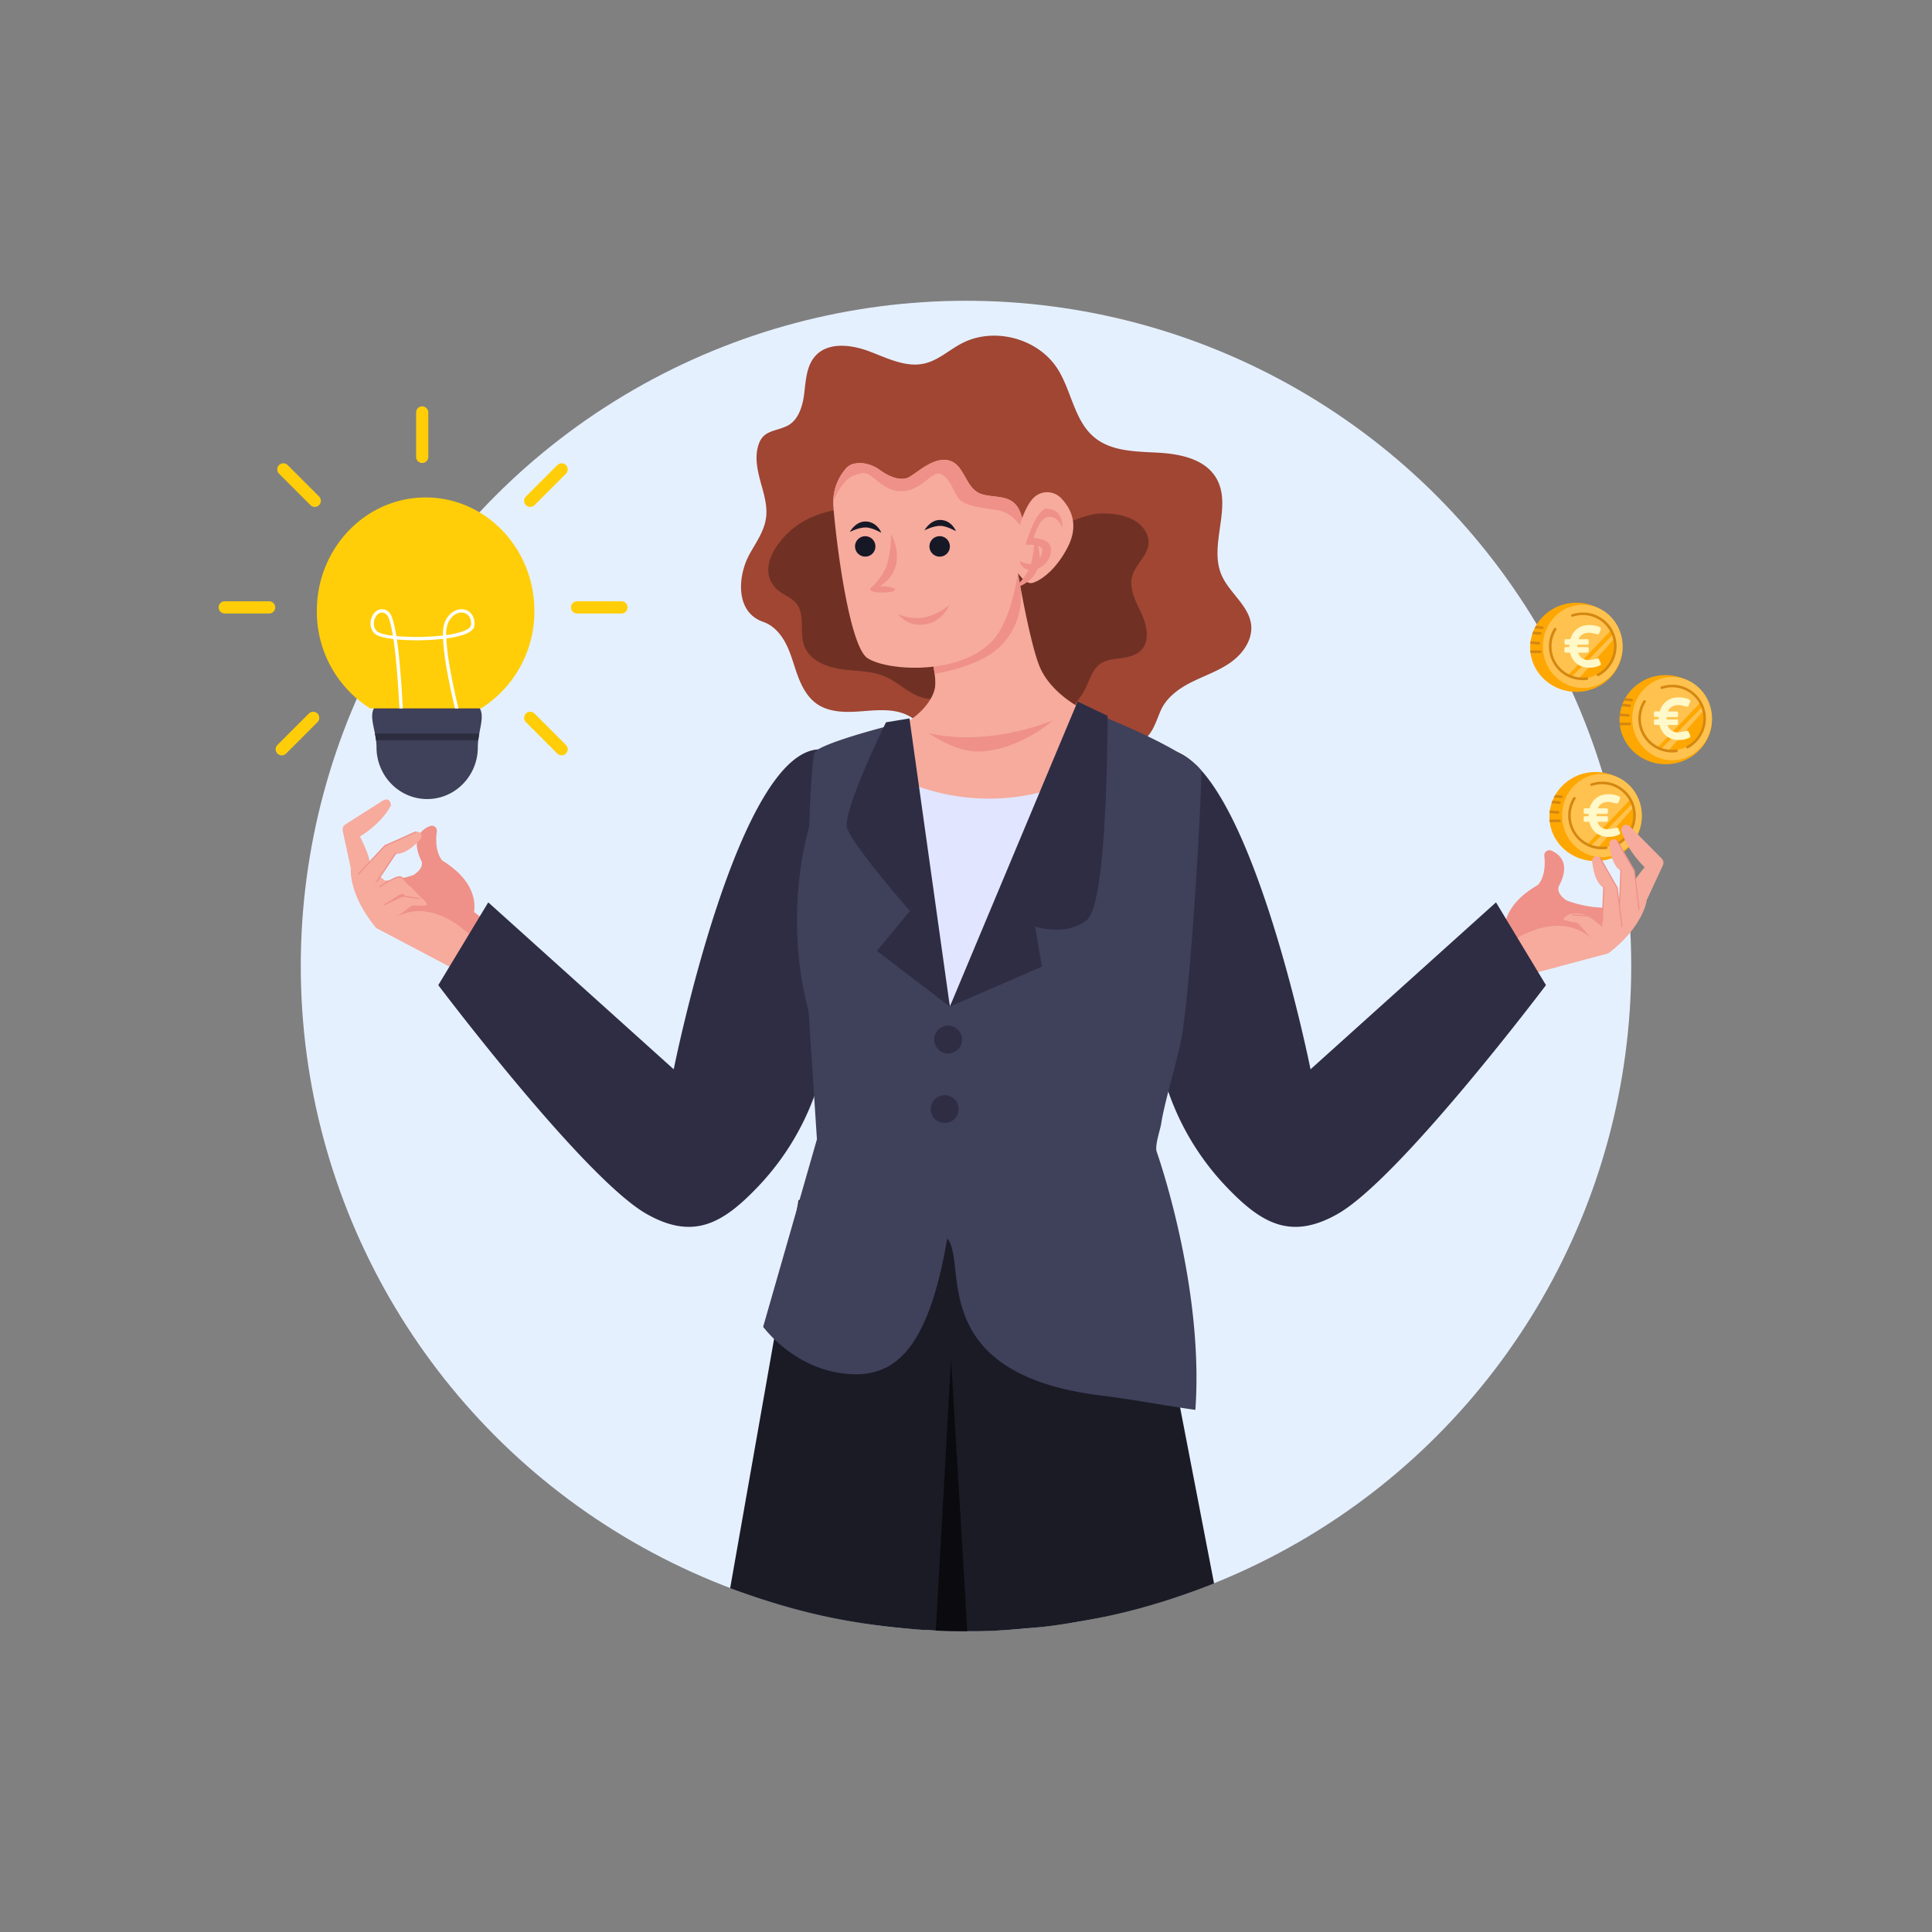
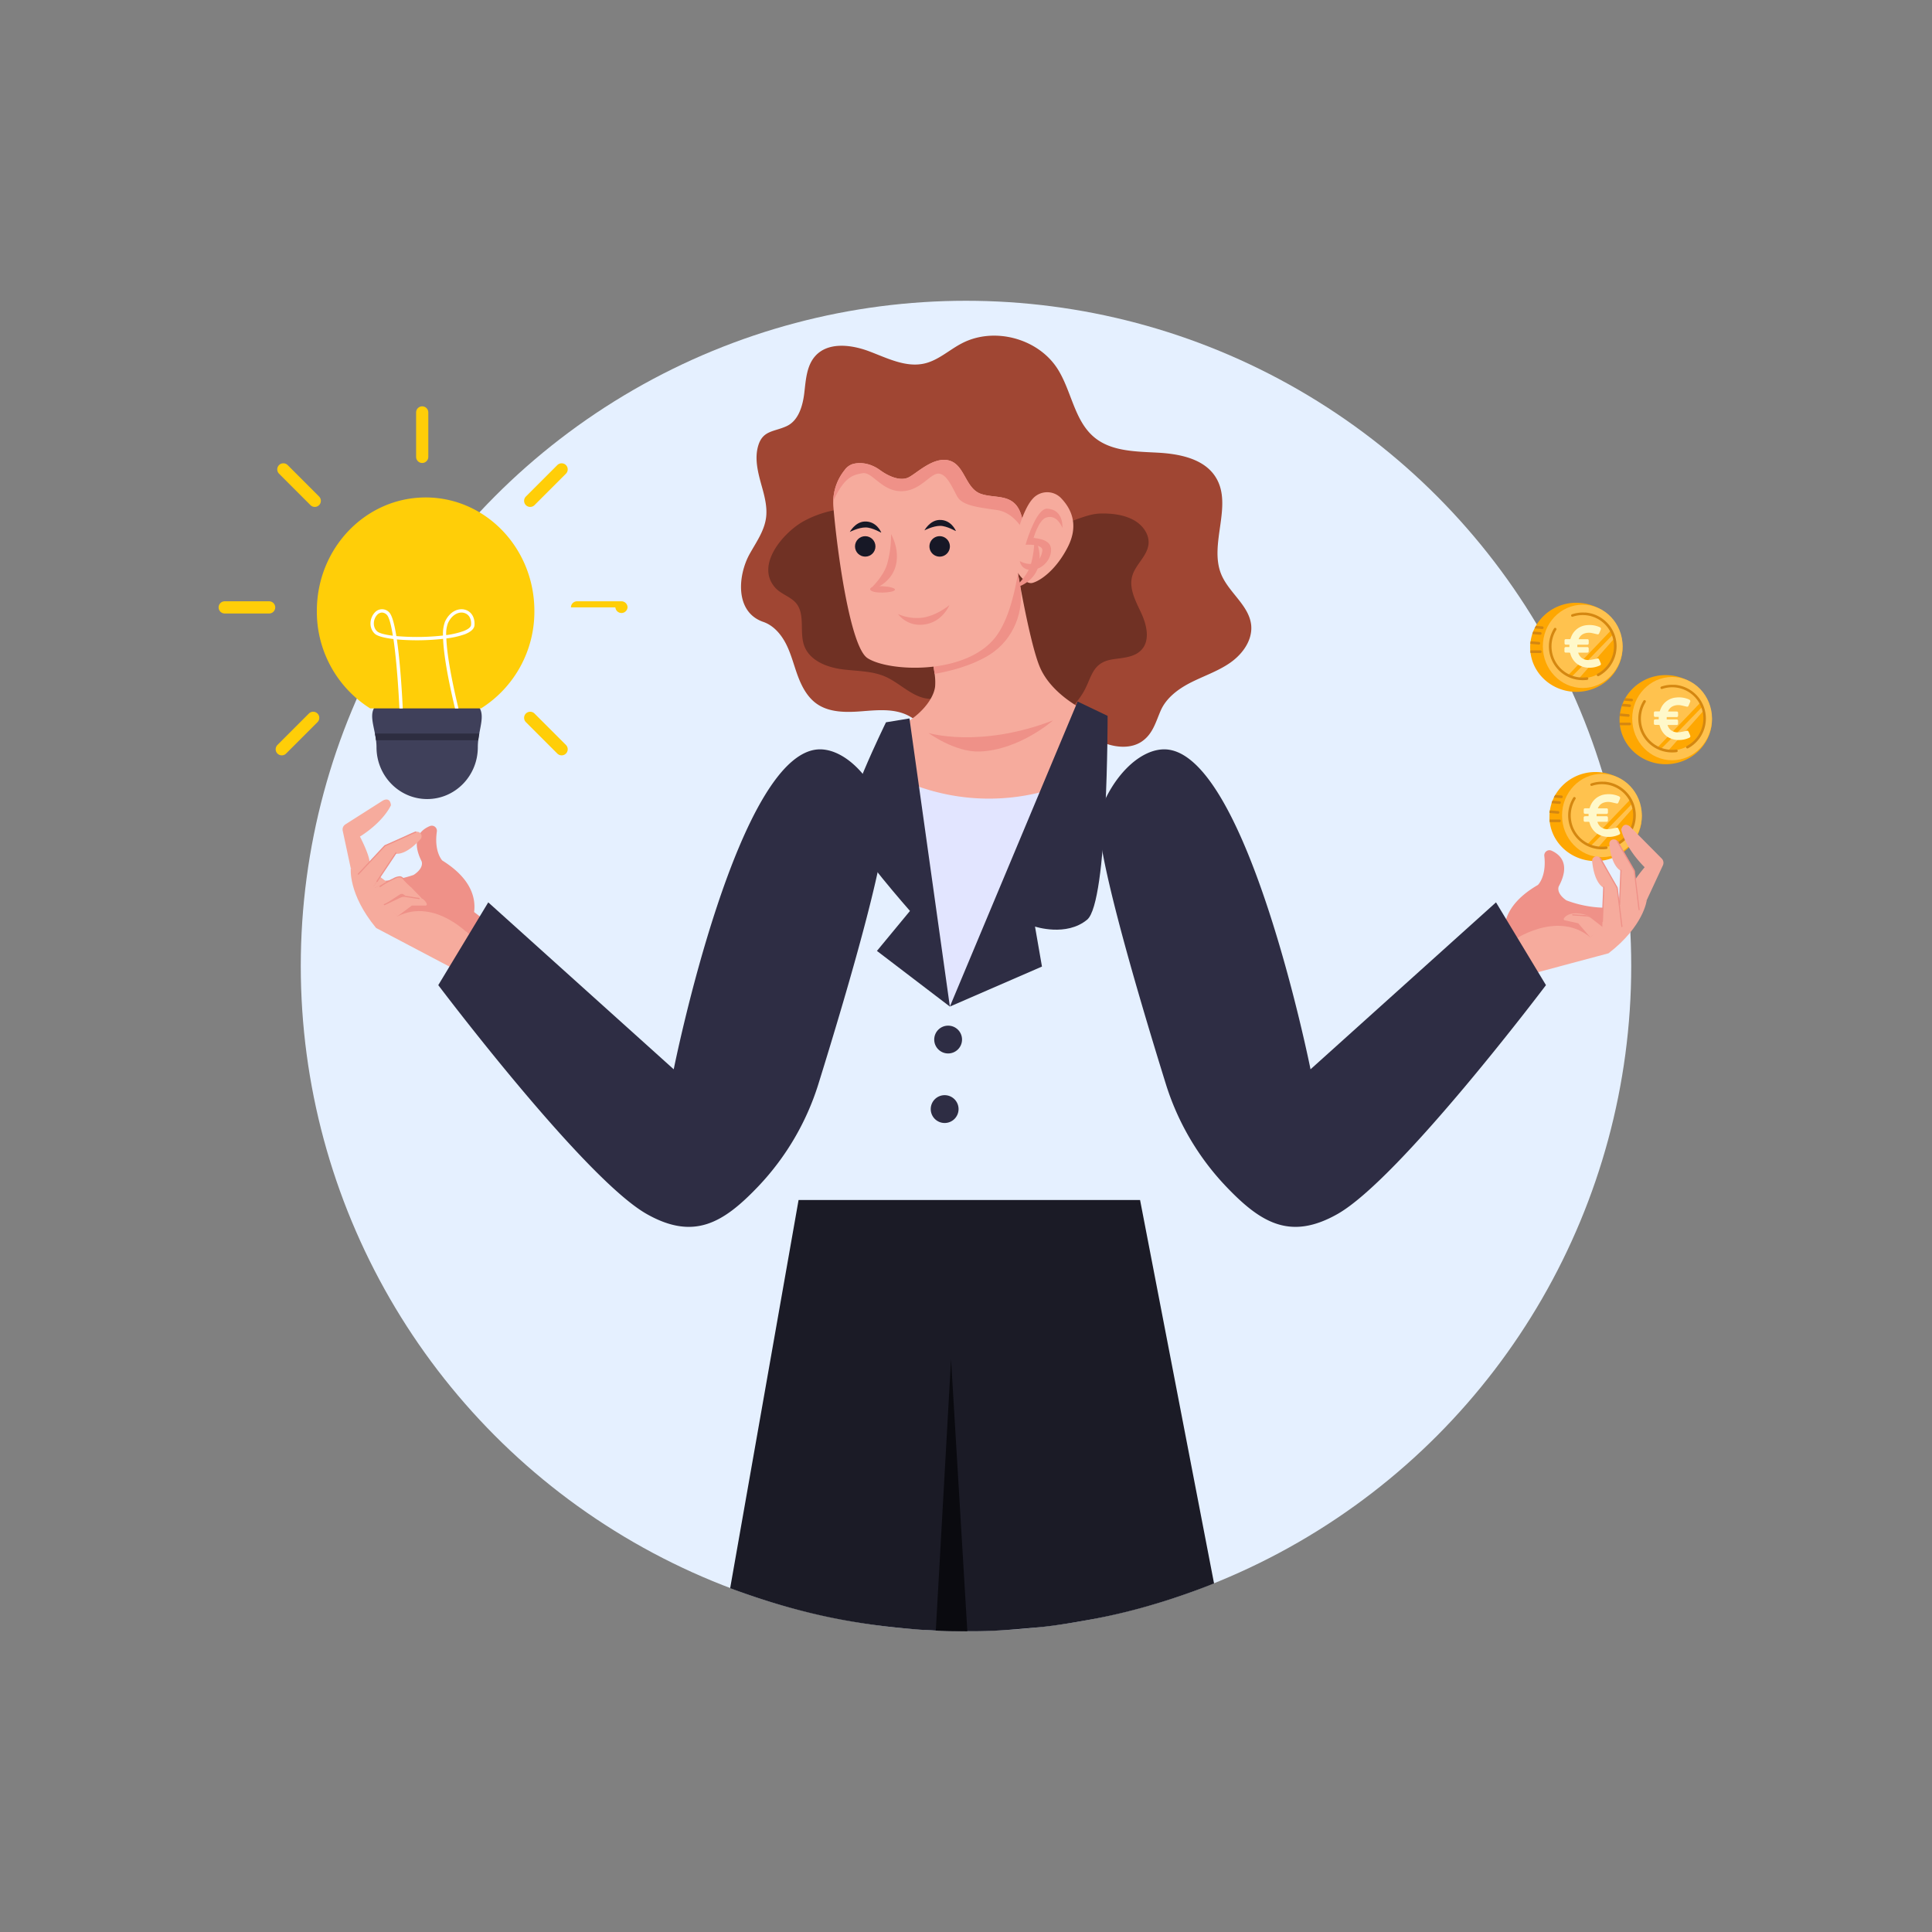
<svg xmlns="http://www.w3.org/2000/svg" id="Layer_1" data-name="Layer 1" viewBox="0 0 1000 1000">
  <rect x="0" y="0" width="1000" height="1000" fill="#808080" stroke="none" />
  <defs>
    <style>.cls-1{fill:#e5f0ff;}.cls-2{fill:#3f405a;}.cls-3{fill:#ffce08;}.cls-4{fill:#2d2d40;}.cls-5{fill:#fff;}.cls-6{fill:#ef9188;}.cls-7{fill:#fea702;}.cls-8{fill:#ffc24e;}.cls-9{fill:#d48711;}.cls-10{fill:#fff8c9;}.cls-11{fill:#f6ab9d;}.cls-12{fill:#2e2d44;}.cls-13{fill:#1b1b26;}.cls-14{fill:#a04633;}.cls-15{fill:#703124;}.cls-16{fill:#e2e5ff;}.cls-17{fill:#171826;}.cls-18{fill:#0a0a0f;}</style>
  </defs>
  <circle class="cls-1" cx="500" cy="500" r="344.32" />
  <path class="cls-2" d="M194.06,379.68c.23,1.13.44,2.29.57,3.47a26.8,26.8,0,0,1,.25,3.61c0,14.82,11.73,26.83,26.23,26.83s26.21-12,26.21-26.83a30.56,30.56,0,0,1,.22-3.61c.14-1.18.33-2.34.54-3.47,2.06-11.39,5.64-19.76-27-19.76C187.86,359.92,191.84,368.29,194.06,379.68Z" />
  <path class="cls-3" d="M164,316.18a59.16,59.16,0,0,0,27.58,50.48H249a59.15,59.15,0,0,0,27.59-50.48c0-32.19-24.86-58.33-55.64-58.7h-.65C189.24,257.48,164,283.76,164,316.18Z" />
  <path class="cls-4" d="M194.06,379.68c.23,1.13.44,2.29.57,3.47h52.91c.14-1.18.33-2.34.54-3.47Z" />
  <path class="cls-5" d="M240.62,315.56c-3.27-.87-7.75.72-10.31,6.25a18.23,18.23,0,0,0-1,7.13,121.07,121.07,0,0,1-24.16.29c-1-6.2-2.24-10.92-3.78-12.34a5,5,0,0,0-7.46.24c-2.58,2.81-3.17,7.84.09,10.89,1.35,1.27,5,2.18,9.64,2.74,1.22,8.25,2.16,19.37,2.78,30,.12,2,.22,4,.32,5.94h1.73c-.09-1.87-.2-3.94-.33-6.15-.53-9.13-1.41-20.62-2.73-29.58a123.25,123.25,0,0,0,23.94-.31c.32,8.6,2.69,20.75,4.75,29.92.5,2.25,1,4.32,1.42,6.12h1.78c-.42-1.72-.89-3.71-1.37-5.88-2.11-9.29-4.59-21.85-4.9-30.37a43.81,43.81,0,0,0,9.57-2.16c3.15-1.24,4.84-2.8,5-4.67C245.88,319.56,243.93,316.42,240.62,315.56Zm-45.45,11.19c-2.46-2.3-2-6.29,0-8.44a3.57,3.57,0,0,1,2.53-1.25,3.62,3.62,0,0,1,2.46,1.11c1.21,1.11,2.27,5.17,3.19,10.87C199.29,328.54,196.24,327.76,195.17,326.75Zm48.66-3.31c-.1,1.44-2.17,2.53-3.88,3.19a42.62,42.62,0,0,1-9,2.1,15.52,15.52,0,0,1,.91-6.19c1.8-3.88,4.61-5.48,7-5.48a5.28,5.28,0,0,1,1.28.16C242.69,317.88,244.09,320.25,243.83,323.44Z" />
  <path class="cls-3" d="M218.53,239.64h0a3.17,3.17,0,0,0,3.16-3.16v-23a3.17,3.17,0,0,0-3.16-3.16h0a3.16,3.16,0,0,0-3.15,3.16v23A3.16,3.16,0,0,0,218.53,239.64Z" />
  <path class="cls-3" d="M165.16,261.46h0a3.16,3.16,0,0,0,0-4.46l-16.27-16.28a3.17,3.17,0,0,0-4.46,0h0a3.16,3.16,0,0,0,0,4.46l16.27,16.28A3.16,3.16,0,0,0,165.16,261.46Z" />
  <path class="cls-3" d="M272.2,261.46h0a3.16,3.16,0,0,1,0-4.46l16.27-16.28a3.17,3.17,0,0,1,4.46,0h0a3.16,3.16,0,0,1,0,4.46l-16.27,16.28A3.16,3.16,0,0,1,272.2,261.46Z" />
  <path class="cls-3" d="M272.2,369.32h0a3.16,3.16,0,0,0,0,4.46l16.27,16.27a3.16,3.16,0,0,0,4.46,0h0a3.16,3.16,0,0,0,0-4.46l-16.27-16.27A3.16,3.16,0,0,0,272.2,369.32Z" />
  <path class="cls-3" d="M164.34,369.32h0a3.16,3.16,0,0,1,0,4.46l-16.27,16.27a3.16,3.16,0,0,1-4.46,0h0a3.16,3.16,0,0,1,0-4.46l16.27-16.27A3.16,3.16,0,0,1,164.34,369.32Z" />
  <path class="cls-3" d="M142.46,314.38h0a3.16,3.16,0,0,0-3.15-3.15h-23a3.16,3.16,0,0,0-3.15,3.15h0a3.16,3.16,0,0,0,3.15,3.16h23A3.16,3.16,0,0,0,142.46,314.38Z" />
-   <path class="cls-3" d="M324.82,314.38h0a3.16,3.16,0,0,0-3.15-3.15h-23a3.16,3.16,0,0,0-3.15,3.15h0a3.16,3.16,0,0,0,3.15,3.16h23A3.16,3.16,0,0,0,324.82,314.38Z" />
+   <path class="cls-3" d="M324.82,314.38h0a3.16,3.16,0,0,0-3.15-3.15h-23a3.16,3.16,0,0,0-3.15,3.15h0h23A3.16,3.16,0,0,0,324.82,314.38Z" />
  <path class="cls-6" d="M820.15,493.07l17.2-23.5a58.77,58.77,0,0,1-26.6-3.55h0c-5.72-4-3.88-7.33-3.88-7.33,6.14-11.51.66-16.4-3.82-18.4a2.67,2.67,0,0,0-3.72,2.74c1.23,10.68-3.29,15-3.29,15-15.39,8.93-18.12,19-17.41,26.36l-5.6,4.05,6.52,9,2.91-2.6,15,2.95Z" />
  <path class="cls-7" d="M849.77,422.65c0,12.73-10.7,23.05-23.91,23.05-12.18,0-22.24-8.79-23.71-20.15-.06-.45-.11-.9-.14-1.36s0-1,0-1.54,0-1.24.08-1.85.08-.91.15-1.35a22,22,0,0,1,.86-3.71c.15-.45.3-.89.48-1.32s.46-1.11.72-1.64.45-.88.7-1.3a24,24,0,0,1,20.91-11.88C839.07,399.6,849.77,409.91,849.77,422.65Z" />
  <ellipse class="cls-8" cx="829.16" cy="422.1" rx="20.65" ry="21.56" />
  <path class="cls-7" d="M845.89,421.51a17,17,0,0,1-17,17c-.51,0-1,0-1.53-.07l18.11-20.47A16.92,16.92,0,0,1,845.89,421.51Z" />
  <path class="cls-7" d="M844.92,415.84c-6.82,7.07-16.89,17.45-21.34,21.77a16.85,16.85,0,0,1-1.82-.73L844,413.67A16.19,16.19,0,0,1,844.92,415.84Z" />
  <path class="cls-9" d="M831.93,438.38a.69.69,0,0,0-.64-.28,15,15,0,0,1-2.13.15,16.14,16.14,0,0,1-13.69-24.69.66.66,0,0,0-.07-.8h0a.67.67,0,0,0-1.07.09,17.31,17.31,0,0,0-2.66,9.26,17.52,17.52,0,0,0,17.5,17.5,17.73,17.73,0,0,0,2.32-.15.68.68,0,0,0,.46-1.06Z" />
  <path class="cls-9" d="M830.31,404.63a17.51,17.51,0,0,0-6.74.89.66.66,0,0,0-.31,1h0a.66.66,0,0,0,.74.23,15.92,15.92,0,0,1,6-.82,16.14,16.14,0,0,1,6.81,30.35.67.67,0,0,0-.23,1h0a.68.68,0,0,0,.87.19,17.5,17.5,0,0,0-7.12-32.89Z" />
  <path class="cls-9" d="M807.2,425.55h-5.05c-.06-.45-.11-.9-.14-1.36h5.16a.7.7,0,0,1,.7.55A.68.68,0,0,1,807.2,425.55Z" />
  <path class="cls-9" d="M806.47,421.18h-.05L802,420.8q0-.69.15-1.35l4.31.37a.7.7,0,0,1,.65.59A.69.69,0,0,1,806.47,421.18Z" />
  <path class="cls-9" d="M807.2,416.09h-.06l-4.09-.35c.15-.45.3-.89.48-1.32l3.7.31a.7.7,0,0,1,.65.6A.68.68,0,0,1,807.2,416.09Z" />
  <path class="cls-9" d="M808.21,413.12h-.06l-3.9-.34c.22-.44.45-.88.7-1.3l3.29.28a.69.69,0,0,1,.64.59A.68.68,0,0,1,808.21,413.12Z" />
  <path class="cls-10" d="M822.24,422.45v-1.22h-1.63c-.65,0-.87-.22-.88-.88v-.86c0-1,.12-1.12,1.1-1.12h1.91c.15-.41.28-.81.44-1.19a9.47,9.47,0,0,1,8.19-6.05,12.88,12.88,0,0,1,6.17.86,3.54,3.54,0,0,1,.62.3.82.82,0,0,1,.35,1.09c-.26.66-.54,1.32-.84,2a.76.76,0,0,1-1,.47c-1-.21-2-.48-2.94-.65a7.21,7.21,0,0,0-4,.37,4.89,4.89,0,0,0-2.68,2.83h4.22c.9,0,1,.15,1,1.06,0,.33,0,.66,0,1,0,.57-.24.81-.82.81h-5.06v1.22h5c.65,0,.87.23.87.89,0,.37,0,.75,0,1.12,0,.64-.21.86-.85.86h-4.6a5.5,5.5,0,0,0,1.79,2.72,5.83,5.83,0,0,0,4.25,1.07,29.74,29.74,0,0,0,3.46-.67c.9-.19,1.11-.11,1.48.72.24.53.47,1.07.68,1.62a.82.82,0,0,1-.4,1.17c-3.83,1.81-8.86,1.66-12.15-1.08a9.79,9.79,0,0,1-3.16-5.08c-.11-.37-.26-.5-.65-.48-.56,0-1.12,0-1.68,0a.66.66,0,0,1-.73-.72c0-.48,0-1,0-1.43a.67.67,0,0,1,.74-.71C821,422.44,821.62,422.45,822.24,422.45Z" />
  <path class="cls-7" d="M886.09,372.49c0,12.73-10.71,23.06-23.91,23.06-12.18,0-22.24-8.79-23.72-20.16-.05-.44-.1-.9-.13-1.35s-.05-1-.05-1.55,0-1.23.07-1.84c0-.46.09-.91.16-1.36a21.64,21.64,0,0,1,.86-3.7c.14-.45.3-.89.48-1.33s.46-1.1.72-1.63.45-.88.69-1.3a24.06,24.06,0,0,1,20.92-11.89C875.38,349.44,886.09,359.76,886.09,372.49Z" />
  <ellipse class="cls-8" cx="865.48" cy="371.95" rx="20.65" ry="21.56" />
  <path class="cls-7" d="M882.21,371.36a17,17,0,0,1-17,17c-.51,0-1,0-1.53-.07l18.11-20.47A16.85,16.85,0,0,1,882.21,371.36Z" />
  <path class="cls-7" d="M881.24,365.68c-6.82,7.07-16.89,17.46-21.34,21.78a16.22,16.22,0,0,1-1.83-.73l22.22-23.22A18.27,18.27,0,0,1,881.24,365.68Z" />
  <path class="cls-9" d="M868.25,388.23a.67.67,0,0,0-.64-.28,16.69,16.69,0,0,1-2.13.14,16.12,16.12,0,0,1-13.69-24.68.68.68,0,0,0-.07-.81h0a.68.68,0,0,0-1.07.09,17.48,17.48,0,0,0,14.84,26.77,17.58,17.58,0,0,0,2.31-.15.68.68,0,0,0,.47-1.06Z" />
  <path class="cls-9" d="M866.63,354.48a17.37,17.37,0,0,0-6.75.89.66.66,0,0,0-.3,1h0a.65.65,0,0,0,.73.23,16.14,16.14,0,0,1,12.78,29.53.67.67,0,0,0-.23,1h0a.67.67,0,0,0,.86.19,17.5,17.5,0,0,0-7.11-32.89Z" />
  <path class="cls-9" d="M843.52,375.39h-5.06c-.05-.44-.1-.9-.13-1.35h5.16a.7.7,0,0,1,.7.55A.67.67,0,0,1,843.52,375.39Z" />
  <path class="cls-9" d="M842.79,371h-.06l-4.38-.37c0-.46.09-.91.16-1.36l4.31.38a.68.68,0,0,1,0,1.36Z" />
  <path class="cls-9" d="M843.52,365.94h-.06l-4.09-.35c.14-.45.3-.89.48-1.33l3.7.32a.69.69,0,0,1,.64.59A.67.67,0,0,1,843.52,365.94Z" />
  <path class="cls-9" d="M844.53,363h-.06l-3.9-.33c.22-.44.45-.88.69-1.3l3.3.28a.7.7,0,0,1,.64.59A.69.69,0,0,1,844.53,363Z" />
  <path class="cls-10" d="M858.56,372.3v-1.22h-1.63c-.66,0-.88-.22-.88-.88,0-.29,0-.57,0-.86,0-1,.11-1.13,1.1-1.13h1.91c.15-.4.28-.8.44-1.18a9.45,9.45,0,0,1,8.19-6,12.87,12.87,0,0,1,6.17.85,3.5,3.5,0,0,1,.61.31.81.81,0,0,1,.36,1.08c-.26.67-.54,1.33-.85,2a.75.75,0,0,1-1,.47c-1-.21-2-.48-2.94-.66a7.17,7.17,0,0,0-4,.38,4.84,4.84,0,0,0-2.68,2.82h4.22c.89,0,1,.15,1,1.07,0,.33,0,.66,0,1,0,.57-.25.81-.82.81h-5.07v1.22h5c.65,0,.88.23.88.89v1.12c0,.64-.22.86-.85.86h-4.6a5.37,5.37,0,0,0,1.79,2.72A5.83,5.83,0,0,0,869.2,379a32,32,0,0,0,3.46-.67c.89-.2,1.1-.12,1.47.71.24.54.48,1.08.69,1.63a.81.81,0,0,1-.41,1.16c-3.82,1.82-8.86,1.67-12.14-1.07a9.79,9.79,0,0,1-3.16-5.08c-.11-.38-.27-.5-.65-.48-.56,0-1.12,0-1.68,0a.65.65,0,0,1-.73-.71c0-.48,0-.95,0-1.43a.67.67,0,0,1,.74-.72Z" />
  <path class="cls-7" d="M839.83,335.1c0,12.73-10.71,23-23.91,23-12.18,0-22.24-8.79-23.72-20.15-.06-.45-.1-.91-.13-1.36s-.06-1-.06-1.54,0-1.24.08-1.85c0-.46.09-.91.16-1.35a22,22,0,0,1,.86-3.71c.14-.45.3-.89.47-1.33s.46-1.1.73-1.63.45-.88.69-1.3A24.06,24.06,0,0,1,815.92,312C829.12,312,839.83,322.36,839.83,335.1Z" />
  <ellipse class="cls-8" cx="819.22" cy="334.55" rx="20.65" ry="21.56" />
  <path class="cls-7" d="M836,334a17,17,0,0,1-17,17c-.52,0-1,0-1.53-.07l18.11-20.47A16.85,16.85,0,0,1,836,334Z" />
  <path class="cls-7" d="M835,328.28c-6.82,7.08-16.88,17.46-21.33,21.78a16.22,16.22,0,0,1-1.83-.73L834,326.12A14.89,14.89,0,0,1,835,328.28Z" />
  <path class="cls-9" d="M822,350.83a.69.69,0,0,0-.65-.28,14.8,14.8,0,0,1-2.12.14A16.12,16.12,0,0,1,805.53,326a.68.68,0,0,0-.08-.81h0a.68.68,0,0,0-1.08.1,17.49,17.49,0,0,0,14.85,26.76,17.58,17.58,0,0,0,2.31-.15.68.68,0,0,0,.47-1.06Z" />
  <path class="cls-9" d="M820.37,317.08a17.56,17.56,0,0,0-6.75.89.66.66,0,0,0-.3,1h0a.66.66,0,0,0,.74.23,16,16,0,0,1,6-.82,16.14,16.14,0,0,1,6.8,30.35.67.67,0,0,0-.22,1h0a.67.67,0,0,0,.86.19,17.5,17.5,0,0,0-7.11-32.89Z" />
  <path class="cls-9" d="M797.26,338H792.2c-.06-.45-.1-.91-.13-1.36h5.15a.7.7,0,0,1,.71.55A.69.69,0,0,1,797.26,338Z" />
  <path class="cls-9" d="M796.53,333.63h-.06l-4.38-.38c0-.46.09-.91.16-1.35l4.31.37a.71.71,0,0,1,.65.59A.69.69,0,0,1,796.53,333.63Z" />
  <path class="cls-9" d="M797.26,328.54h-.06l-4.09-.35c.14-.45.3-.89.47-1.33l3.71.32a.7.7,0,0,1,.64.59A.68.68,0,0,1,797.26,328.54Z" />
  <path class="cls-9" d="M798.27,325.57h-.06l-3.9-.34c.22-.44.45-.88.69-1.3l3.29.28a.7.7,0,0,1,.65.59A.68.68,0,0,1,798.27,325.57Z" />
  <path class="cls-10" d="M812.3,334.9v-1.22h-1.63c-.66,0-.88-.22-.88-.88,0-.28,0-.57,0-.86,0-1,.11-1.12,1.1-1.12h1.9c.16-.41.29-.81.45-1.19a9.47,9.47,0,0,1,8.19-6.05,12.88,12.88,0,0,1,6.17.86,3.45,3.45,0,0,1,.61.3.81.81,0,0,1,.36,1.08c-.26.67-.54,1.33-.85,2a.76.76,0,0,1-1,.47c-1-.21-2-.48-2.94-.66a7.26,7.26,0,0,0-4,.38,4.88,4.88,0,0,0-2.69,2.83h4.23c.89,0,1,.15,1,1.06v1c0,.57-.25.81-.82.81h-5.07v1.22h5c.65,0,.87.23.88.89v1.12c0,.64-.22.86-.85.86h-4.6a5.37,5.37,0,0,0,1.79,2.72,5.82,5.82,0,0,0,4.24,1.07,31.08,31.08,0,0,0,3.46-.67c.9-.19,1.11-.12,1.48.72.24.53.48,1.07.69,1.62a.8.8,0,0,1-.41,1.16c-3.82,1.82-8.86,1.67-12.15-1.07a9.85,9.85,0,0,1-3.16-5.08c-.1-.38-.26-.5-.64-.48-.56,0-1.12,0-1.69,0a.65.65,0,0,1-.72-.72c0-.48,0-.95,0-1.43a.67.67,0,0,1,.74-.72Z" />
  <path class="cls-11" d="M852.35,465.91l8.36-18a3.15,3.15,0,0,0-.62-3.54L843.87,428s-3.17-3.2-4.75,1.34c0,0,1.56,8.89,12.14,19.55,0,0-6.65,7.82-7.87,11.8l4.58,8.09Z" />
  <path class="cls-11" d="M830.55,480.19l-8.07-6.13s-9.51-3.67-13,1.29a.67.67,0,0,0,.42,1l7,1.54,6.15,7.19Z" />
  <path class="cls-11" d="M782.87,487s22.83-16.21,40.19-1.9c0,0,12.19-10.32,16.47-13.12,3.05-2,12.82-6.07,12.82-6.07s-1.45,13.39-19.79,27.52l-42.77,11.44s-1.77-5.49-2.12-6.39C786,494.2,782.87,487,782.87,487Z" />
  <path class="cls-6" d="M814.05,473.83l4.76.35,2.42.17a4.11,4.11,0,0,1,2,.64c.61.4,1.18.88,1.76,1.34l2,1.54,3.81,3c.31.25.76-.19.44-.44L825,475.55a7.32,7.32,0,0,0-2.85-1.71,27.35,27.35,0,0,0-3.63-.31l-4.45-.33c-.4,0-.4.6,0,.63Z" />
  <path class="cls-11" d="M848.33,471.5l-2.31-21-8.85-15.17-.29-.27a2.34,2.34,0,0,0-3.92,1.79c1.22,12.16,6,13.83,6,13.83l-.81,22.58Z" />
  <path class="cls-6" d="M838.58,468.2l.24-6,.39-9.58.09-2.2c0-.4-.6-.49-.62-.09l-.24,6c-.13,3.19-.27,6.39-.4,9.58l-.09,2.2c0,.4.61.49.63.09Z" />
  <path class="cls-6" d="M848.68,470.75l-.75-6.11c-.42-3.47-.85-6.94-1.27-10.41-.13-1-.26-2.08-.38-3.12a1.57,1.57,0,0,0-.11-.53,5.14,5.14,0,0,0-.29-.51l-4.47-7.79c-1.31-2.3-2.56-4.64-3.95-6.89a.75.75,0,0,0-.07-.12c-.2-.35-.7,0-.5.37l3.33,5.8,4.83,8.43c.17.31.35.62.53.93a1.19,1.19,0,0,0,.09.15c-.08,0-.06-.27,0,0,0,.82.2,1.66.3,2.47l1.23,10.08c.3,2.42.54,4.84.89,7.25,0,0,0,.08,0,.12a.32.32,0,0,0,.63-.08Z" />
  <path class="cls-11" d="M839.44,480.27l-2.31-21-8.85-15.17-.29-.26a2.34,2.34,0,0,0-3.92,1.79c1.22,12.16,6,13.83,6,13.83L829.27,482Z" />
  <path class="cls-6" d="M829.69,477l.24-6,.39-9.58.09-2.2c0-.4-.6-.49-.62-.09l-.24,6q-.19,4.78-.4,9.58l-.09,2.2c0,.4.61.49.63.09Z" />
  <path class="cls-6" d="M839.79,479.52l-.75-6.11c-.42-3.47-.85-6.94-1.27-10.42-.13-1-.25-2.07-.38-3.11a1.68,1.68,0,0,0-.11-.54c-.08-.17-.19-.34-.29-.51L832.52,451c-1.31-2.29-2.56-4.64-3.95-6.89l-.06-.12c-.21-.35-.71,0-.51.38l3.33,5.8,4.83,8.42.53.93a.83.83,0,0,0,.09.16c-.08,0-.06-.27,0,0,0,.82.2,1.66.3,2.47l1.23,10.08c.3,2.42.55,4.84.89,7.25a.49.49,0,0,1,0,.12.32.32,0,0,0,.63-.08Z" />
  <path class="cls-6" d="M203.94,479.4,187.6,455.57a58.29,58.29,0,0,0,26.49-2.71h0c5.8-3.82,4.08-7.16,4.08-7.16-5.74-11.6-.16-16.28,4.35-18.13a2.64,2.64,0,0,1,3.6,2.83c-1.54,10.55,2.81,15,2.81,15,15,9.32,17.4,19.41,16.47,26.67l5.43,4.19L244.1,485l-2.81-2.67-15,2.47Z" />
  <polygon class="cls-11" points="196.81 453.9 200.3 456.59 192.23 460.38 196.81 453.9" />
  <path class="cls-11" d="M199.47,467.88l-7.24-7.5,13.26-6.22a2.5,2.5,0,0,1,2.87.52l9.76,10.08S213,466,208.94,463a1.76,1.76,0,0,0-2,0Z" />
  <path class="cls-11" d="M185.12,453l14.12-15.47,16-7,.39,0a2.32,2.32,0,0,1,2.1,3.72c-8.09,9-12.91,7.58-12.91,7.58l-12.56,18.57Z" />
  <path class="cls-11" d="M181.52,449.27,177.39,430a3.12,3.12,0,0,1,1.37-3.29l19.31-12.28s3.77-2.4,4.29,2.34c0,0-3.46,8.26-16.05,16.24,0,0,4.73,9,5,13.16L185.12,453Z" />
  <path class="cls-11" d="M199.47,467.88l9.16-4.15s10-1.46,12.26,4.1a.66.66,0,0,1-.63.89l-7.09,0-7.53,5.6Z" />
  <path class="cls-11" d="M244.1,485s-18.52-20.7-38.46-10.68c0,0-9.53-12.67-13-16.32-2.51-2.61-11.07-8.69-11.07-8.69s-1.55,13.27,13.09,31l38.87,20.48s2.92-4.92,3.46-5.72C239.5,491.25,244.1,485,244.1,485Z" />
  <path class="cls-6" d="M216.84,465.36l-4.69-.72-2.38-.36a4.07,4.07,0,0,0-2.05.18c-.69.25-1.34.6-2,.91l-2.24,1.06-4.35,2.06c-.36.17-.69-.36-.33-.53l7.08-3.35a7.19,7.19,0,0,1,3.13-1,28.79,28.79,0,0,1,3.58.49l4.38.67c.4.06.26.67-.13.61Z" />
  <path class="cls-6" d="M212.77,459.19a33,33,0,0,1-2.76-2.52c-.43-.45-.84-.92-1.26-1.37a3.42,3.42,0,0,0-1.43-1.07c-1.13-.33-2.44.45-3.44.9s-2.27,1.1-3.36,1.72a42.51,42.51,0,0,0-3.63,2.28c-.33.23-.66-.3-.33-.53a45.5,45.5,0,0,1,6.88-3.94,7.58,7.58,0,0,1,3.57-1.11c1.27.11,2.05,1.18,2.84,2a31.05,31.05,0,0,0,3.35,3.14c.31.25-.12.71-.43.46Z" />
  <path class="cls-6" d="M194.87,456.06l3.32-5q2.64-3.94,5.29-7.9l1.21-1.82c.22-.33.77,0,.55.29l-3.32,5-5.29,7.91-1.21,1.82c-.22.33-.78,0-.55-.3Z" />
  <path class="cls-6" d="M185.28,452.2l4.17-4.46,7.11-7.61,2.13-2.27a1.57,1.57,0,0,1,.4-.37,5,5,0,0,1,.53-.23l8.14-3.64c2.39-1.07,4.77-2.22,7.2-3.21l.12-.05c.37-.17.55.43.19.59l-6.06,2.7-8.8,3.93-1,.44-.16.07c0,.06.19-.18.06,0-.51.64-1.14,1.21-1.69,1.81l-6.89,7.36c-1.65,1.76-3.26,3.56-4.95,5.29l-.08.09c-.27.29-.73-.14-.45-.43Z" />
  <path class="cls-12" d="M425.75,387.91c12.14.94,25.21,13.86,32,32.32,4.45,12.14-18.16,89.41-34.15,140.86a135.4,135.4,0,0,1-31.27,53.13c-17.85,18.68-33.07,28-57.52,14.19C302.41,610.14,226.85,509.9,226.85,509.9l25.87-42.84,96,86.41S382.48,384.57,425.75,387.91Z" />
  <path class="cls-12" d="M601.29,387.91c-12.13.94-25.21,13.86-32,32.32-4.45,12.14,18.16,89.41,34.15,140.86a135.28,135.28,0,0,0,31.27,53.13c17.84,18.68,33.07,28,57.52,14.19C724.63,610.14,800.19,509.9,800.19,509.9l-25.86-42.84-96,86.41S644.57,384.57,601.29,387.91Z" />
  <path class="cls-13" d="M628.39,819.58c-9,3.65-21.28,7.93-30.65,10.67a309,309,0,0,1-30.4,7.48c-8.74,1.62-20.9,3.77-29.63,4.54-13.76,1.23-23.31,2.17-37,2.05-6.89-.07-10.77,0-16.32-.35-8.59-.49-5.8-.23-10.92-.66-27.23-2.31-56.16-6.63-95.54-21.27l35.41-200.91H590.1Z" />
  <path class="cls-14" d="M647.42,327.94c-1.08,6.14-5.62,11.63-10.9,15.25-6.44,4.43-14,6.86-20.95,10.49-6,3.17-11.91,7.63-14.74,14-2.63,6-4.12,12.34-10,16.23-5.32,3.5-12.39,3.08-18.39,1s-11.38-5.68-17.16-8.33-12.42-4.36-18.49-2.46c-15.08,4.72-25.92,27-44.24,16.2-4.39-2.59-7.8-6.5-11.21-10.29s-7-7.58-11.58-9.82c-7.24-3.54-15.73-2.67-23.76-2.05s-16.76.73-23.33-3.93c-4.71-3.35-7.59-8.71-9.63-14.13s-3.39-11.1-5.94-16.3-6.53-10-12-11.9c-14.87-5.09-13.24-24.21-7-35.32,3.33-5.94,7.46-11.73,8.39-18.48.7-5-.47-10.15-1.82-15.06-1.93-7-4.37-14.82-2.28-22.13,2.34-8.23,8.16-7.32,14.7-10.31,6.17-2.81,8.39-10.39,9.2-17.13s1.16-14.13,5.69-19.19c6.64-7.41,18.62-5.94,27.93-2.43s19,8.54,28.68,6.27c7.1-1.66,12.7-7,19.15-10.36,16.62-8.76,39.49-2.72,49.62,13.11,7.33,11.47,8.65,27,19.2,35.61,8.81,7.2,21.22,7.2,32.58,7.81s24.2,3.11,30.16,12.8c9,14.56-3.73,34.51,2.86,50.29,4,9.53,14.53,16.12,15.47,26.4A15.71,15.71,0,0,1,647.42,327.94Z" />
  <path class="cls-15" d="M401.15,304.08c-10.32-11.83,4.58-28.62,14.77-34.27,17-9.42,37.86-8,56.89-4.11s38,9.88,57.42,8.73a105.26,105.26,0,0,0,20.84-3.62c5.85-1.55,12.17-4.8,18.26-5,5.84-.16,12.1.5,17.34,3.31,4.59,2.45,8.3,7.3,7.8,12.47-.61,6.23-6.74,10.55-8.43,16.58-1.82,6.49,1.85,13.08,4.69,19.21s4.67,14.09.07,19c-3.6,3.88-9.52,4.08-14.75,4.87-11.54,1.75-10.75,10.07-16,18.2-3.36,5.17-7.84,10.31-13.92,11.34-5.81,1-11.53-2.07-16.26-5.58-10-7.45-18.42-14.21-31.24-8.82-5.76,2.42-11.54,5.77-17.77,5.31-8.55-.62-14.85-8.08-22.71-11.51-7.15-3.11-15.26-2.74-23-3.87s-16.06-4.62-18.83-11.91c-2.7-7.11.6-16.16-4.16-22.09C409.27,308.79,404.19,307.57,401.15,304.08Z" />
-   <path class="cls-2" d="M422.84,589.71,395,686.77c2.55,3.27,18.5,23,45.35,24.48,24,1.35,40.48-14.84,49.93-70.17,11,12.23-12.15,70.17,80.32,81.34,15.8,1.91,31.82,5.07,48.12,7.33,4.6-64.46-20-133.55-20-133.55-1.13-3.2,1.79-11.28,2.29-14.52,2.05-13.16,9.1-34.4,11.05-47.57,5.72-38.67,10.32-134.17,9.69-135.15-2.44-3.8-9.66-8.48-18-12.94C588.7,377.91,570,370.54,570,370.54c-33.42,7.66-110.5,5.3-110.5,5.3s-36.44,9.3-38,13.91-2.68,38-2.68,38a189.11,189.11,0,0,0-.28,95.9Z" />
  <circle class="cls-12" cx="490.75" cy="538.07" r="7.2" />
  <path class="cls-12" d="M496.15,574.06a7.2,7.2,0,1,1-7.2-7.2A7.2,7.2,0,0,1,496.15,574.06Z" />
  <path class="cls-11" d="M466.8,375c3,8.95-5.29,52-5.29,52l79.62,3.14,19.51-62.92s-16.2-7.77-22.27-21.61c-2.5-5.69-5.28-17.29-7.7-29-3.45-16.8-6.15-33.81-6.15-33.81l-46.59,39.84s4.54,15.73,5.83,26.18a28.94,28.94,0,0,1,.25,6.56C483,363.48,473.55,372.26,466.8,375Z" />
  <path class="cls-16" d="M557.62,363.79l-17.39,45.86a109.72,109.72,0,0,1-64.47-2.4q-6.22-12.84-12.46-25.67l-3.84-5.74L491.65,521S559.38,392.59,570,370.55A135.24,135.24,0,0,0,557.62,363.79Z" />
  <path class="cls-6" d="M477.93,322.63s4.54,15.73,5.83,26.18c8.47-1.49,18.76-4.22,27.26-9.21.53-.3,1-.62,1.54-.94,12.06-7.8,17.91-22.39,15.31-36.52-2-10.88-3.35-19.35-3.35-19.35Z" />
  <path class="cls-6" d="M545.05,372.87s-17.27,15.34-38,16.11c-12.75.47-26.48-9.59-26.48-9.59S507.06,387.45,545.05,372.87Z" />
  <path class="cls-11" d="M431.28,259.32a28.32,28.32,0,0,0,.09,3.19c2.09,24.6,8.84,72.35,17.61,78.11,10.85,7.12,50.51,9,66.08-10.59,11.21-14.11,13.69-45.34,14.21-56.24.12-2.43.15-3.85.15-3.85-2.78-15.49-13.18-11.47-21.54-14.26s-8.37-15.19-16.74-17.35-17.36,7.43-21.39,9-9.61-.61-14.25-4-9.93-4.34-14.27-3.1a8.31,8.31,0,0,0-4.06,3.09A26.65,26.65,0,0,0,431.28,259.32Z" />
  <path class="cls-6" d="M431.28,259.32c5.88-12.73,10.45-13.56,15.19-14.38,5-.86,9.74,9.09,19.7,9.3s15.14-9.09,19.47-9.09,7.13,6.92,9.73,11.68,10,5.64,20.55,7.15c6.68.95,11,6.12,13.35,9.81.12-2.43.15-3.85.15-3.85-2.78-15.49-13.18-11.47-21.54-14.26s-8.37-15.19-16.74-17.35-17.36,7.43-21.39,9-9.61-.61-14.25-4-9.93-4.34-14.27-3.1a8.31,8.31,0,0,0-4.06,3.09A26.65,26.65,0,0,0,431.28,259.32Z" />
  <path class="cls-11" d="M526.33,295.71s4.15,7,8.06,6,12.17-6.51,18.32-18.61,1.06-20.4-3.24-25a10,10,0,0,0-15.05.18c-5.39,6-8.8,21.22-8.8,21.22S523.5,289.29,526.33,295.71Z" />
  <path class="cls-6" d="M549.89,273.28s.87-9.52-7.86-10c-5-.28-9.88,13.92-11.18,18.68,3.68-.21,9.21.29,8.66,3.25-2.06,10.92-11.69,5.19-11.69,5.19s.69,5.15,6.71,4.54c6.49-.64,10.49-7.35,9.3-11.89-1.14-4.37-8.87-4.55-8.87-4.55s2.6-9.3,6.49-10.6C547.3,265.92,549.89,273.28,549.89,273.28Z" />
  <path class="cls-6" d="M535.38,278.14s4.26,7.06,2.16,14.77c-2.42,8.95-12,11.54-11.88,11s6-5.52,7.9-11.75A49.36,49.36,0,0,0,535.38,278.14Z" />
  <path class="cls-12" d="M470.73,371.86l-12.14,2s-23.5,47.79-20,55.32C444,440.91,471,471.5,471,471.5l-17.1,20.69L491.65,521Z" />
  <path class="cls-12" d="M491.65,521l66.12-157.89,15.52,7.42S573.51,467,562.72,476s-27,3.59-27,3.59l3.6,20.7Z" />
  <path class="cls-6" d="M463.23,305.22c.29-1.75-12.82-2.92-12.82-.29S462.94,307,463.23,305.22Z" />
  <path class="cls-6" d="M461.19,276.45s4.75,7.87,2.41,16.49c-2.7,10-13.43,12.87-13.26,12.24s6.65-6.16,8.81-13.11A55.11,55.11,0,0,0,461.19,276.45Z" />
  <path class="cls-6" d="M464.81,317.83A14.25,14.25,0,0,0,477,323.36c10.55-.51,14.41-10.16,14.41-10.16s-6.69,5.66-14.41,6.56A24.34,24.34,0,0,1,464.81,317.83Z" />
  <path class="cls-17" d="M491.66,282.82a5.29,5.29,0,1,1-5.29-5.29A5.29,5.29,0,0,1,491.66,282.82Z" />
  <path class="cls-17" d="M478.48,274.52s4.48-2.34,8.14-2.34,8.25,2.95,8.15,2.65-2.55-6-8.66-5.7C481.23,269.37,478.48,274.52,478.48,274.52Z" />
  <circle class="cls-17" cx="447.84" cy="282.82" r="5.29" />
  <path class="cls-17" d="M439.85,275.34S444.33,273,448,273s8.24,2.95,8.14,2.64-2.54-6-8.65-5.7C442.6,270.19,439.85,275.34,439.85,275.34Z" />
  <path class="cls-18" d="M500.69,844.32c-5.51,0-10.9-.12-16.32-.35l7.89-140.38Z" />
</svg>